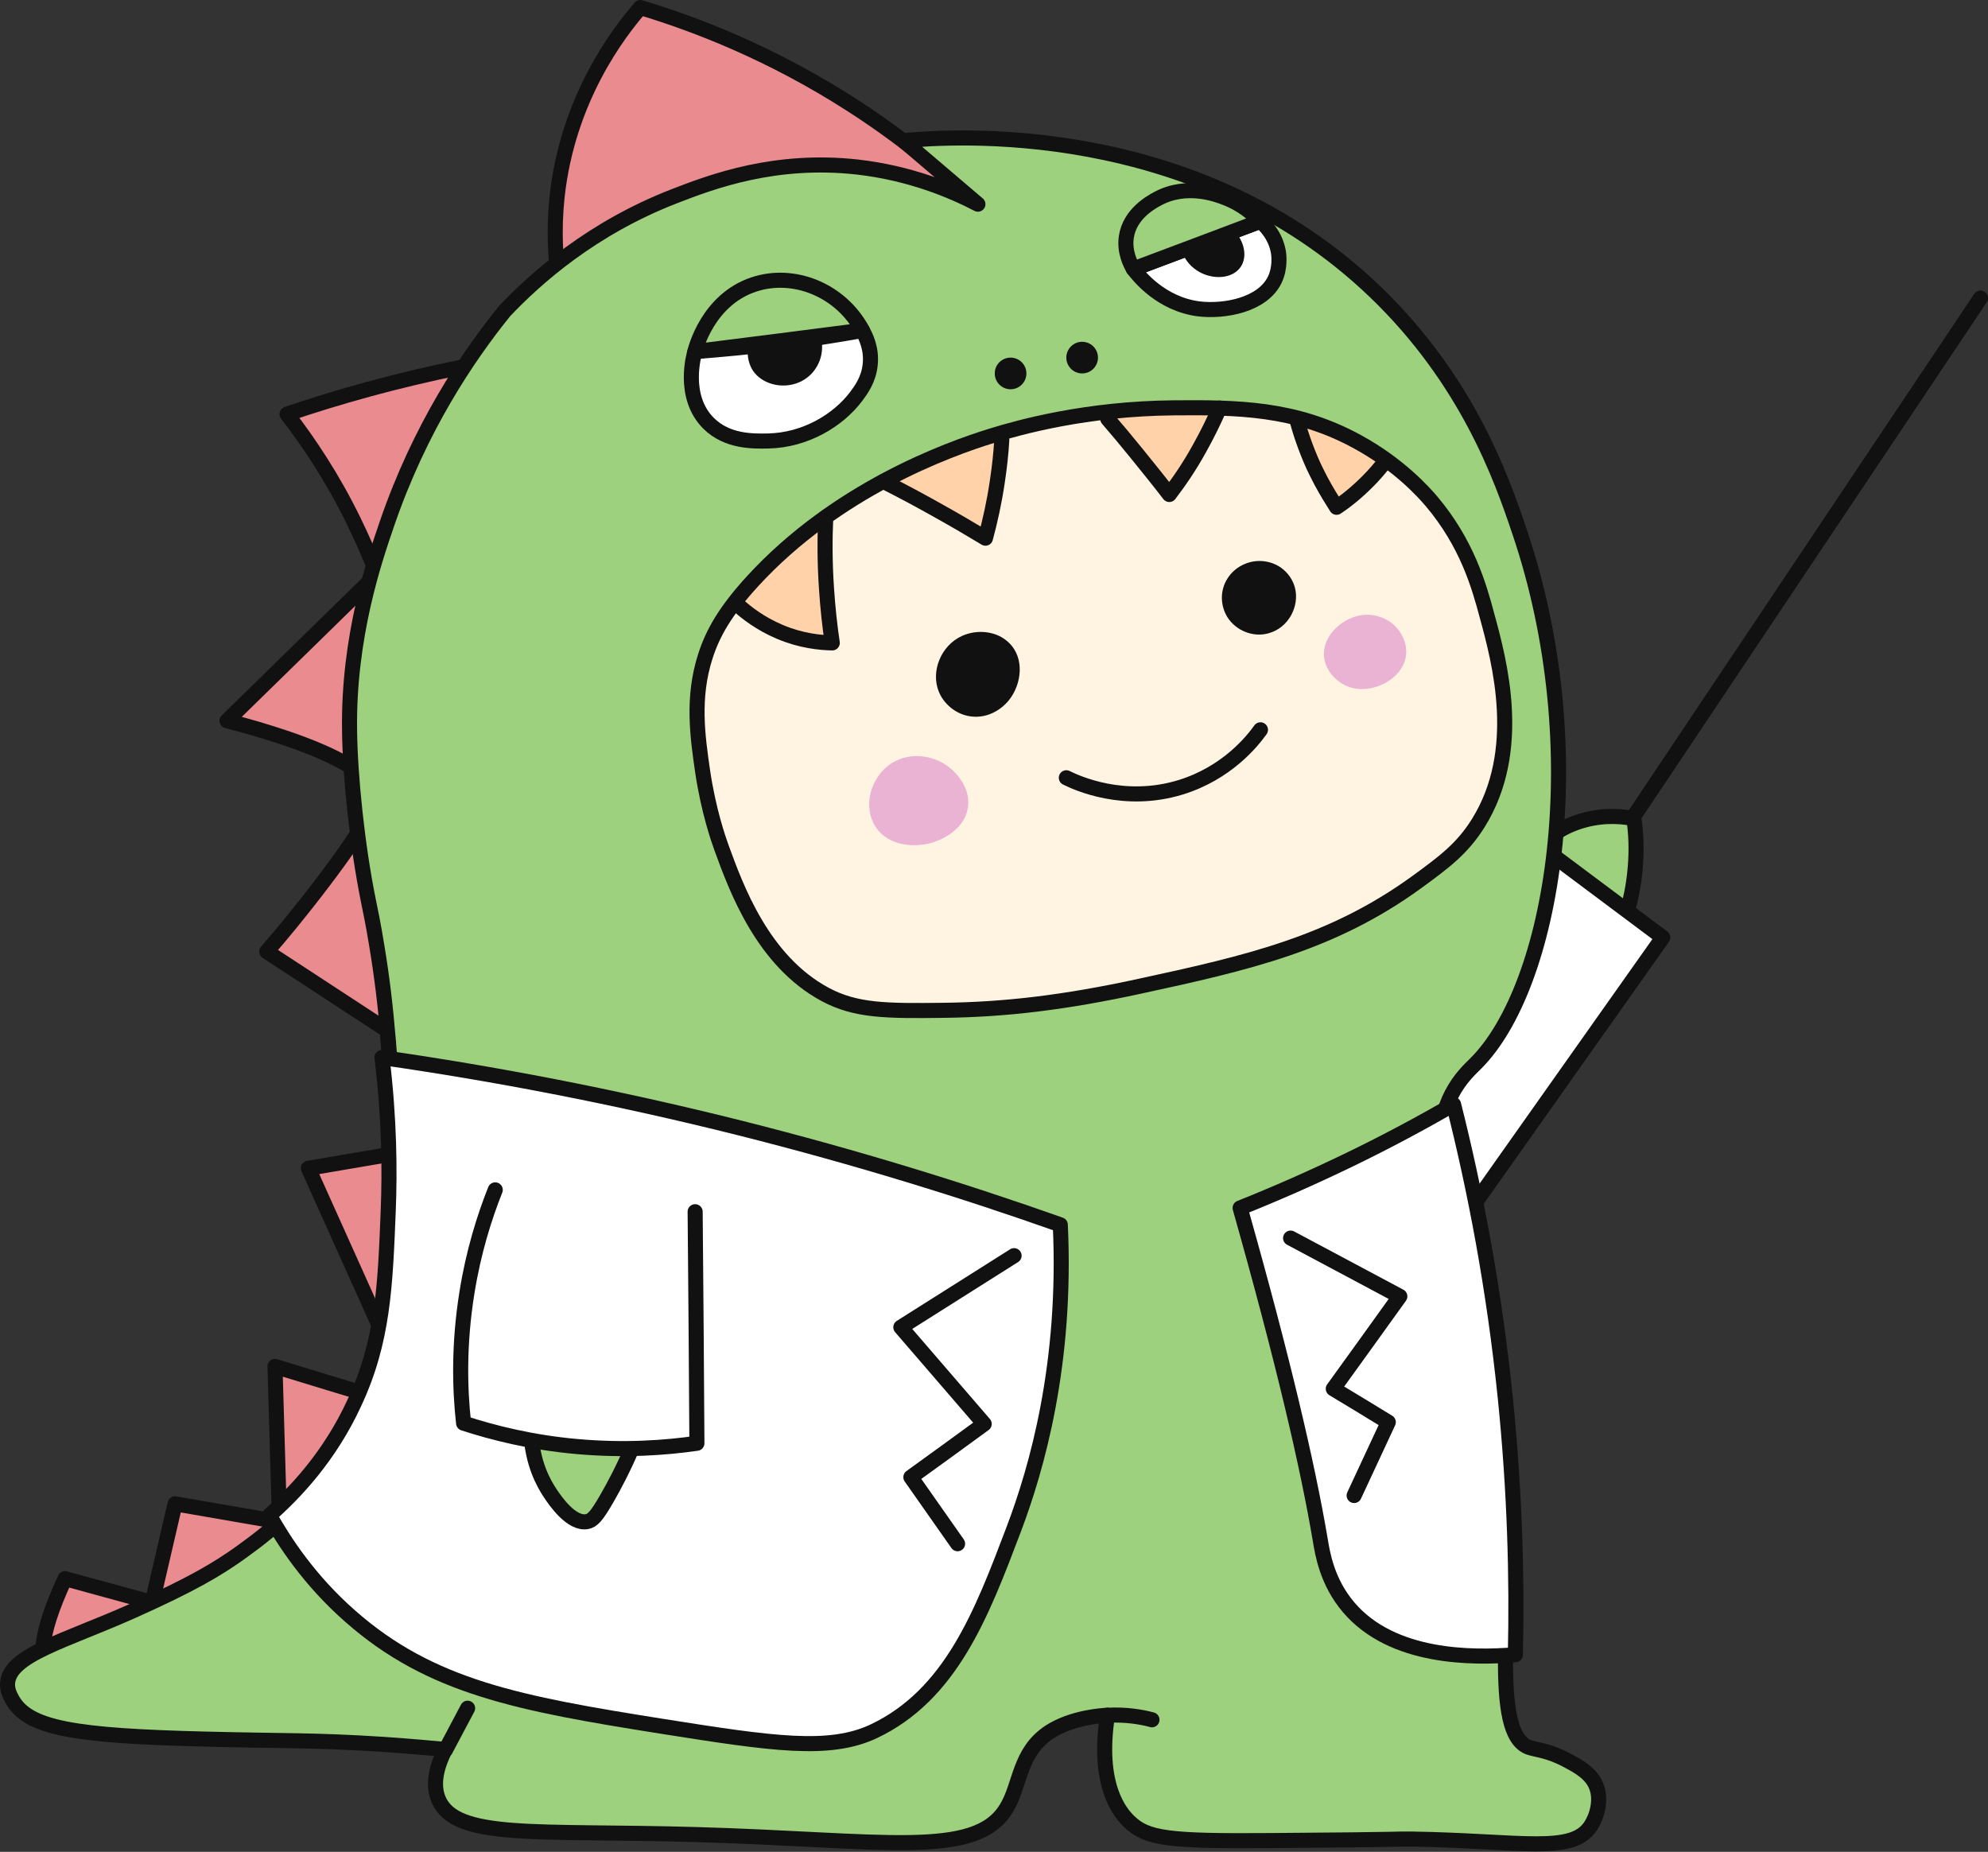
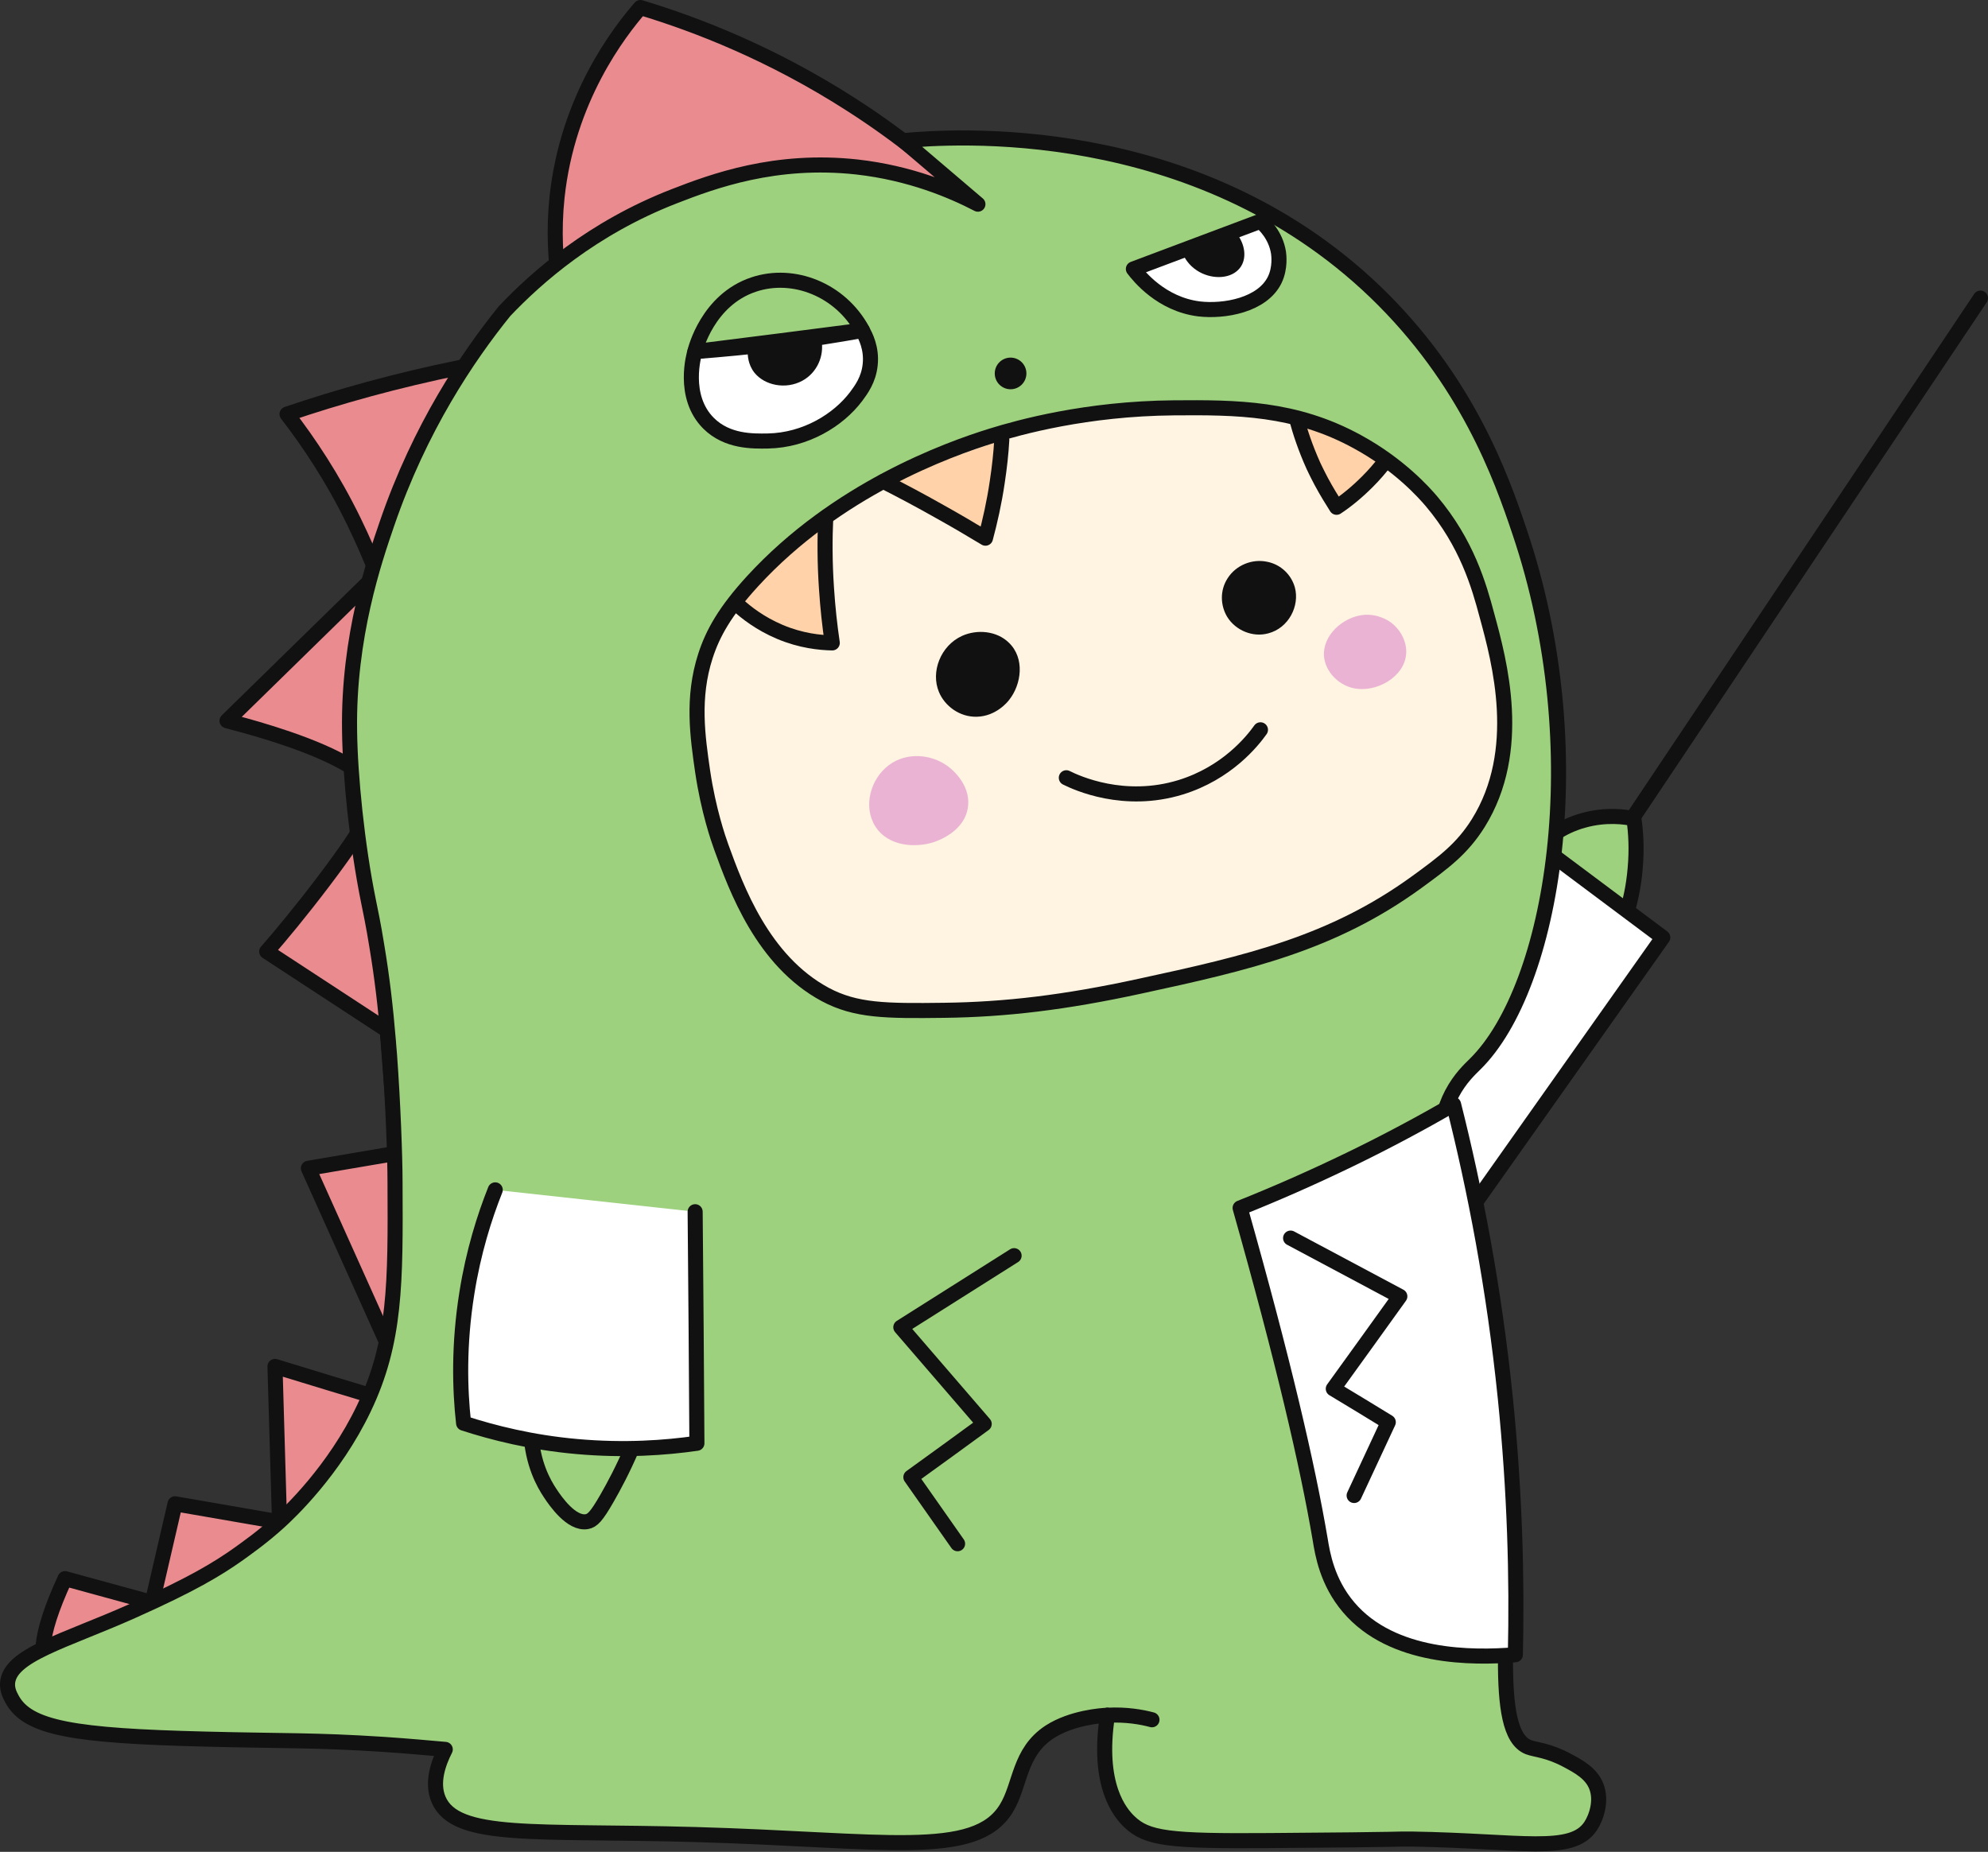
<svg xmlns="http://www.w3.org/2000/svg" version="1.1" id="_レイヤー_2" x="0px" y="0px" viewBox="0 0 791.6 737.4" style="enable-background:new 0 0 791.6 737.4;" xml:space="preserve">
  <rect x="0" y="0" width="791.6" height="737.4" fill="#333333" stroke="none" />
  <style type="text/css">
	.st0{fill:#EA8B8F;stroke:#111111;stroke-width:6;stroke-linecap:round;stroke-linejoin:round;}
	.st1{fill:none;stroke:#111111;stroke-width:6;stroke-linecap:round;stroke-linejoin:round;}
	.st2{fill:#9DD17D;stroke:#111111;stroke-width:6;stroke-linecap:round;stroke-linejoin:round;}
	.st3{fill:#FFFFFF;stroke:#111111;stroke-width:6;stroke-linecap:round;stroke-linejoin:round;}
	.st4{fill:#1B9E91;stroke:#111111;stroke-width:6;stroke-linecap:round;stroke-linejoin:round;}
	.st5{fill:#111111;}
	.st6{fill:#FFF3E1;}
	.st7{fill:#FFD2A9;stroke:#111111;stroke-width:6;stroke-linecap:round;stroke-linejoin:round;}
	.st8{fill:#EAB2D3;}

	#arm {
	animation: arm 1.5s linear infinite;
	transform-origin: center;
	}
	@keyframes arm {
		50% {
		transform:rotate(-4deg);
		}
	}

</style>
  <g id="_レイヤー_5">
    <path class="st0" d="M389.4,81.5c-13.2-12.6-29.9-26.7-50.7-40C307.5,21.5,277.9,9.9,255,3c-8.5,9.8-29,36.2-33.2,75.6   c-2.8,26.8,3.1,48.4,7.5,60.4c-14.4,1.7-29.8,4-46,7.3c-25.6,5.2-48.7,11.7-69,18.6c8.8,11.4,18.2,25.5,26.5,42.5   c3.6,7.4,6.7,14.5,9.3,21.2c-19.9,19.5-39.8,38.9-59.7,58.4c5.3,1.4,28.1,7.2,43.9,15.3c8,4.1,13.7,8.4,14.4,14.2   c0.1,0.5,0.1,0.9,0.1,1.1c0,3.3-2.2,9.9-20,33.4c-9.1,12-17,21.5-22.6,27.9c16,10.5,32,20.9,48,31.4c1.3,16.3,2.5,32.6,3.8,48.9   c-11.7,2-23.4,4-35.2,6c10.8,24.1,21.7,48.2,32.5,72.3c-0.7,6.6-1.3,13.3-2,19.9c-14.6-4.4-29.2-8.8-43.8-13.3   c0.6,20.6,1.2,41.3,1.8,61.9c-13.9-2.4-27.8-4.8-41.6-7.2c-3,13.1-6.1,26.2-9.1,39.3c-11.6-3.2-23.1-6.3-34.7-9.5   c-11.2,24.2-10,33.8-6,37.8c14.2,14.2,87.3-16.9,121.4-74.7c15.5-26.3,17.6-54,21.9-109.5c5-64.5-2.5-118.6-7-149.3   c-5.5-38.2-9.2-35-9-50.8c0.8-63.8,48.7-110.8,71.7-133.4c24-23.6,49.8-49,93.6-61.7C344.4,78,372.2,79.3,389.4,81.5L389.4,81.5z" />
    <g id="arm">
      <line class="st1" x1="644.3" y1="334.4" x2="788.6" y2="118.7" />
      <path class="st2" d="M647.4,364.7c1.6-5.1,3.1-11.5,3.7-18.8c0.7-7.7,0.3-14.5-0.5-19.9c-3.2-0.7-11-1.9-20.2,0.7    c-9,2.5-14.5,7.4-16.8,9.5" />
      <path class="st3" d="M563.3,384.5c11-20.1,22-40.3,33-60.4c21.9,16.4,43.9,32.8,65.8,49.2l-84.9,120.1" />
    </g>
    <path id="_体" class="st2" d="M458.7,684.8c-4.1-1.1-10.3-2.2-17.7-1.8c-2.4,0.1-14.1,0.9-23,6.6c-12.4,8.1-11.5,21.1-17.3,30.5   c-12.4,20.3-49.1,12.5-123.9,10.4c-63.5-1.8-95.4,2.1-102.2-14c-2.8-6.7-0.1-14.4,2.7-19.9c-5.7-0.5-14.2-1.3-24.6-2   c-27.8-1.8-39.7-1.3-70.9-2.1c-52.4-1.3-70.7-4.3-77-15.9c-0.8-1.5-1.9-3.5-1.8-6.2c0.6-11.4,22.6-16.8,49.5-28.8   c24-10.7,34-16.8,42.5-22.8c3.3-2.4,9.5-6.7,16.4-13c3.6-3.3,21.6-20.1,33.5-45c12.7-26.5,12.6-50,12.4-89.9   c0-10.2-0.8-31.7-2.2-50.8c-0.2-2.5-0.4-4.6-0.4-5c-1.2-14.5-2.6-26.1-4.6-38.1c-1.4-8.8-2.7-14.8-3.4-18.3   c-4.5-22.1-7.3-49.9-7.5-67.6c-0.6-37.6,10-68.3,14.9-82.6c13.1-38.2,32.1-66.4,46.8-84.6c12.7-13.4,34.9-33.1,67.7-45.8   c15.2-5.9,40.1-15.2,72.7-11.6c21.2,2.4,37.7,9.4,48.1,14.8c-9.9-8.4-19.8-16.9-29.7-25.3c18.6-1.7,115.8-9,187.9,60.2   c36.5,35.1,50.2,73.8,57.5,95.6c29.4,87,13.3,181.3-17.7,211.9c-2,2-6,5.6-9.3,11.9c-12,23.1,3.2,48.2,12.8,81.4   c8.5,29.3,9.1,52.4,9.7,78.7c1.2,46.5-6.9,94.1,8,100c2.9,1.1,7.9,1.2,15.5,5.3c4.7,2.5,9.5,5.2,11.5,10.2   c2.3,5.7,0.1,12.4-2.2,15.9c-7.5,11.3-27.5,5.9-71.2,5.2c-7.2-0.1,1.7,0.2-56.6,0.6c-40.1,0.3-48.9-0.7-56-7.6   c-3.4-3.3-13-14.2-8.6-42.4" />
-     <path class="st4" d="M186.2,680.2c-2.9,5.5-5.9,11.1-8.8,16.6" />
-     <path class="st3" d="M107.3,603.4c5.9,10.5,15.9,25.9,32.2,40.2c32.1,28.3,67.4,34.8,124.1,43.8c44.2,7,66.6,10.3,84.3,2   c30.8-14.6,43-46.8,55.7-80.3c9.3-24.5,21.2-66.1,18.6-121.4c-38.4-13.6-81-26.8-127.4-38.5c-51-12.8-98.9-21.8-142.7-28.1   c3,24.6,3.1,45.3,2.5,60.7c-1.2,30.2-2,52.2-13.5,76.8C131.3,579.9,117.5,594.4,107.3,603.4z" />
    <path class="st2" d="M251.6,576.8c-3.6,8.4-7.2,15.1-9.9,19.8c-4.2,7.3-5.8,8.9-8,9.3c-6.1,1.1-12.5-8.1-14.6-11.3   c-2.6-3.9-7.1-11.8-7.7-24.2" />
    <path class="st3" d="M197.2,473.8c-4.3,10.8-8.7,24.7-11.3,41.1c-3.3,20.6-2.8,38.4-1.3,51.8c11.7,3.8,27,7.7,45.1,9.3   c19,1.7,35.3,0.5,47.8-1.3c-0.2-30.7-0.4-61.5-0.7-92.2" />
    <path class="st1" d="M403.8,500c-15,9.5-30.1,19-45.1,28.5l33.2,38.5c-9.7,7.1-19.5,14.2-29.2,21.2c6.2,8.8,12.4,17.7,18.6,26.5" />
    <path class="st3" d="M578.8,439.8c-12.7,7.3-26.6,14.8-41.5,22c-15.1,7.3-29.7,13.7-43.5,19.2c17.1,60.5,26.8,102.1,31.9,132.1   c0.9,5.5,2.7,16.8,11.3,26.9c17.4,20.5,49.4,20.3,66.4,18.9c0.7-30.5-0.2-64.8-4-102.2C594.9,512.7,587.3,473.5,578.8,439.8   L578.8,439.8z" />
    <path class="st1" d="M513.9,493c14.5,7.7,29,15.5,43.5,23.2c-8.8,12.3-17.7,24.6-26.5,36.8c7.3,4.4,14.6,8.8,21.9,13.3   c-4.5,9.7-9.1,19.5-13.6,29.2" />
    <g id="_目">
      <path class="st3" d="M276.7,140c-0.3,0.9-5.3,17.9,5.5,28.6c7.4,7.3,17.5,7.1,23.6,7c15-0.3,28-8.3,35.1-17.7    c2-2.7,5-6.7,5.6-12.7c0.7-6.5-1.9-11.5-3.1-13.6c-10.5,1.9-21.5,3.6-33,5.1C298.7,138.1,287.4,139.2,276.7,140z" />
      <path class="st5" d="M327.1,135.4c1.2,6.5-1.9,13.1-7.6,16.2c-6.6,3.6-15,1.9-19.1-3.2c-2.6-3.3-2.7-7-2.7-8.7    C307.5,138.3,317.3,136.9,327.1,135.4L327.1,135.4z" />
      <path class="st2" d="M276.7,140c0.2-0.9,5.1-20.6,23.4-26.7c15.8-5.3,34.5,2,43.3,18.2C321.2,134.4,299,137.2,276.7,140z" />
    </g>
    <g id="_目-2">
      <path class="st3" d="M451.3,107.1c16.9-6.3,33.7-12.7,50.6-19c1.3,1.1,6.1,5.4,7.2,12.6c0.1,0.8,0.8,5.9-1.5,10.7    c-4.9,10.1-20.1,12.8-30.2,11.6C462.4,121.1,453.5,110,451.3,107.1z" />
      <path class="st5" d="M492.7,93.3c3.6,5,3.7,10.8,0.4,14.1c-3.8,3.9-11.2,3.8-16.5,0.3c-3.4-2.2-5-5.2-5.6-6.6    C478.2,98.5,485.5,95.9,492.7,93.3L492.7,93.3z" />
-       <path class="st2" d="M451.3,107.1c-1.1-1.9-3.7-6.8-2.8-12.8c1.4-9.2,9.9-13.8,12.5-15.2c11.7-6.3,24-1.5,27-0.3    c6.8,2.6,11.3,6.7,13.8,9.3C485,94.4,468.2,100.8,451.3,107.1L451.3,107.1z" />
    </g>
    <g id="_顔">
      <path id="_顔ベース" class="st6" d="M395,173.5c-17.8,5.5-61.9,21.5-95.3,57.9c-11,12-15.9,20.8-18.8,29.8    c-5.4,16.7-3.1,32.2-1.1,46.1c2.3,15.4,6.2,26.7,7.4,30c6,16.5,16.5,45.3,41.4,58.7c12.2,6.5,24,6.6,47.3,6.3    c24.4-0.3,48.1-3.1,78-9.6c43-9.3,76.6-17,110.3-41.5c10.7-7.8,18-13.2,24.4-23.4c18.1-29,8.5-64.4,3.5-82.7    c-3.2-12-8-28.8-22.1-45.5c-2.9-3.4-12.8-14.6-29.5-23.7c-24.8-13.6-48.2-13.7-73.1-13.5C432.4,162.7,405.7,170.2,395,173.5z" />
      <g id="_歯">
        <path class="st7" d="M293.7,240.8c3.4,3.1,9,7.5,16.8,10.8c8.5,3.6,16.1,4.3,20.9,4.4c-1-6.7-1.8-14-2.3-21.7     c-0.7-10.2-0.7-19.7-0.3-28.3" />
        <path class="st7" d="M351.8,191.7c7.3,3.7,14.8,7.7,22.4,12c6.3,3.5,12.4,7.1,18.2,10.6c1.8-6.7,3.5-14.2,4.7-22.4     c0.9-5.9,1.5-11.5,1.8-16.7" />
-         <path class="st7" d="M441.1,166.8c3.7,4.3,7.5,8.8,11.2,13.4c4.6,5.7,9.1,11.2,13.3,16.7c3.9-5.1,8.1-11.2,12-18.3     c3.2-5.7,5.8-11.1,8-16.1" />
        <path class="st7" d="M516.3,166.8c1.4,5.2,3.5,11.6,6.7,18.7c1.4,3,2.8,5.6,3.1,6.2c2.2,4.1,4.4,7.6,6.1,10.3     c3.8-2.5,8-5.9,12.3-10.2c2.7-2.7,5.1-5.5,7-8" />
      </g>
      <path id="_顔ライン" class="st1" d="M395,173.5c-17.8,5.5-61.9,21.5-95.3,57.9c-11,12-15.9,20.8-18.8,29.8    c-5.4,16.7-3.1,32.2-1.1,46.1c2.3,15.4,6.2,26.7,7.4,30c6,16.5,16.5,45.3,41.4,58.7c12.2,6.5,24,6.6,47.3,6.3    c24.4-0.3,48.1-3.1,78-9.6c43-9.3,76.6-17,110.3-41.5c10.7-7.8,18-13.2,24.4-23.4c18.1-29,8.5-64.4,3.5-82.7    c-3.2-12-8-28.8-22.1-45.5c-2.9-3.4-12.8-14.6-29.5-23.7c-24.8-13.6-48.2-13.7-73.1-13.5C432.4,162.7,405.7,170.2,395,173.5z" />
      <path id="_口" class="st1" d="M424.6,309.7c4.2,2.1,23,10.7,45.5,3.8c18.5-5.7,28.6-18.4,31.8-22.9" />
      <path id="_ほっぺ" class="st8" d="M385.4,321.5c-1.4,9.8-12.3,13.4-13.8,13.9c-6.6,2.1-17.8,2-23.1-6.4    c-4.9-7.9-1.9-18.8,5.4-24.3c7.2-5.4,16.9-4.3,23.2,0.2C377.9,305.4,386.8,311.9,385.4,321.5L385.4,321.5z" />
      <path id="_ほっぺ-2" class="st8" d="M559.7,261.9c-1.8,8.9-13.7,14.8-22.6,11.6c-5-1.8-9.4-6.5-9.9-12.2    c-0.6-8.4,7.6-15.5,15.4-16.4c5.9-0.7,10.3,2.3,11,2.8C558.1,250.9,560.8,256.6,559.7,261.9L559.7,261.9z" />
      <path id="_目-3" class="st5" d="M389,285.4c-6.9,0.2-12.8-4.3-15.1-9.8c-3.4-8,0.6-18.5,9.2-22.4c6-2.7,13.8-2,18.6,2.7    c6.5,6.2,5,16.6,0.2,22.7C401.1,279.7,396.5,285.2,389,285.4L389,285.4z" />
      <path id="_目-4" class="st5" d="M515.6,233.9c2,7.4-2.5,16.2-10.6,18.3c-6.2,1.7-13-1.2-16.3-6.5c-2.8-4.6-3-10.6,0.1-15.4    c3.3-5.2,9.7-7.9,15.8-6.6C510.1,224.8,514.2,228.9,515.6,233.9L515.6,233.9z" />
    </g>
    <circle class="st5" cx="402.4" cy="148.7" r="6.3" />
-     <circle class="st5" cx="430.9" cy="142.4" r="6.3" />
  </g>
</svg>